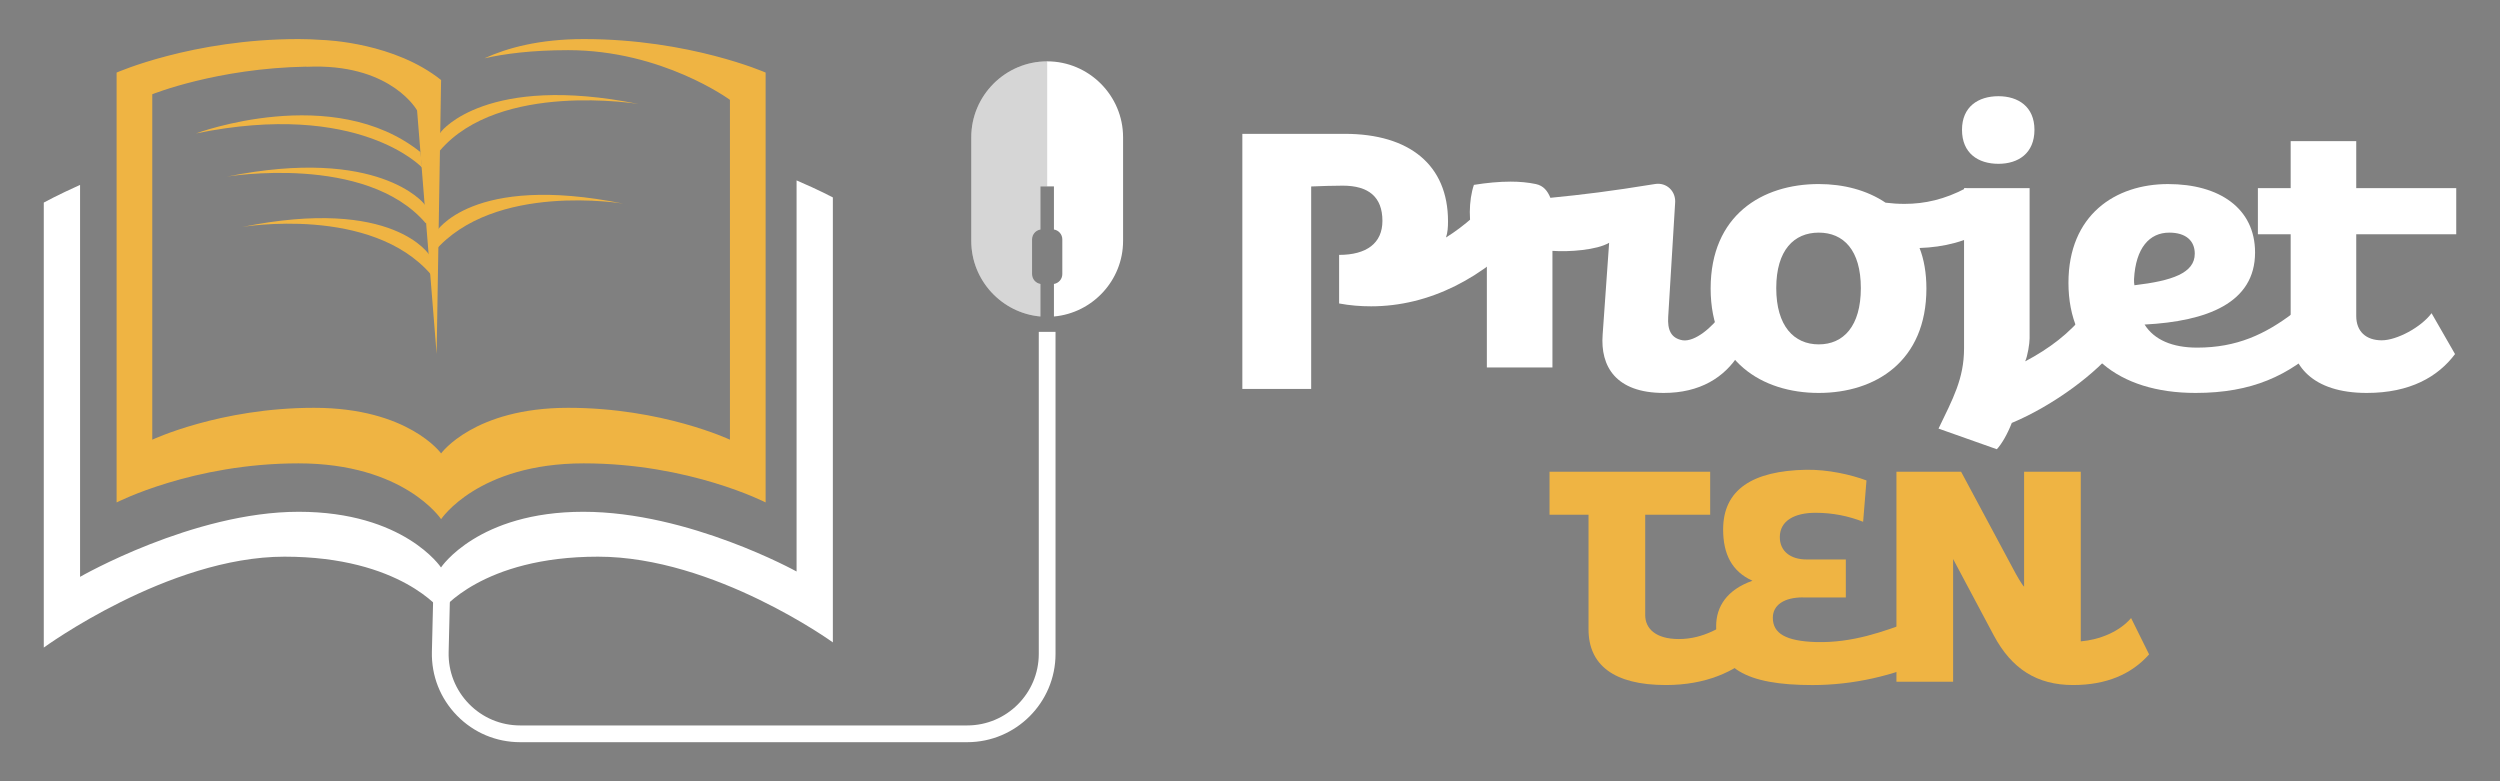
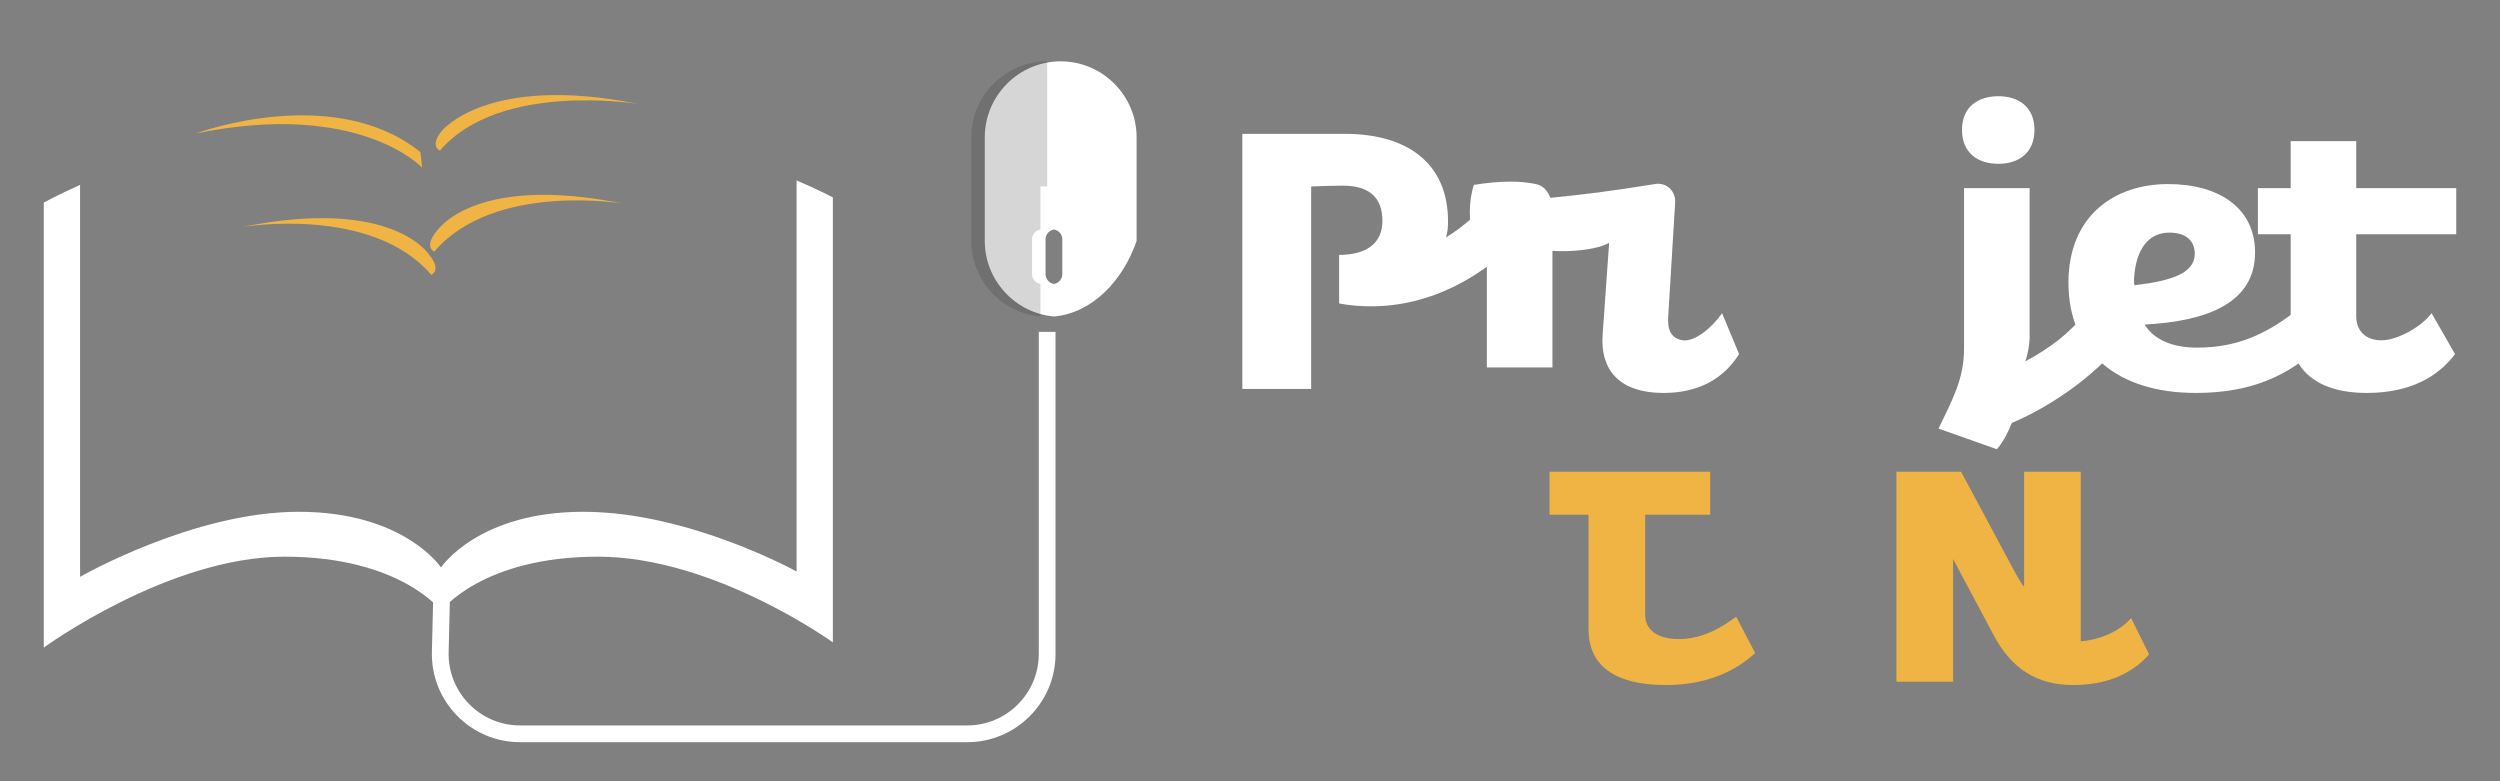
<svg xmlns="http://www.w3.org/2000/svg" version="1.1" id="Calque_1" x="0px" y="0px" width="160px" height="50px" viewBox="0 0 160 50" enable-background="new 0 0 160 50" xml:space="preserve">
  <rect x="0" y="0" width="160" height="50" fill="#808080" stroke="none" />
  <g>
    <g>
      <g>
        <g>
          <path fill="#FFFFFF" d="M61.902,47.5H33.293c-1.536,0-2.973-0.605-4.045-1.703c-1.073-1.098-1.644-2.549-1.607-4.084      l0.102-4.244l1.071,0.025l-0.101,4.244c-0.03,1.244,0.433,2.42,1.302,3.311c0.869,0.889,2.033,1.379,3.278,1.379h28.608      c2.526,0,4.581-2.055,4.581-4.58V21.24h1.072v20.607C67.555,44.965,65.019,47.5,61.902,47.5z" />
        </g>
      </g>
      <g>
        <path fill="#FFFFFF" d="M50.981,11.546v25.03c0,0-6.893-3.822-13.648-3.822s-9.109,3.563-9.109,3.563s-2.355-3.563-9.111-3.563     S5.124,36.918,5.124,36.918V11.834c-1.443,0.646-2.322,1.131-2.322,1.131v28.48c0,0,7.965-5.818,15.405-5.818     s10.033,3.467,10.033,3.467s2.593-3.467,10.033-3.467c7.439,0,15.03,5.486,15.03,5.486V12.635     C53.303,12.635,52.427,12.165,50.981,11.546z" />
      </g>
-       <path fill="#FFFFFF" d="M67.452,20.256v-2.082c0.304-0.051,0.536-0.313,0.536-0.631v-2.225c0-0.318-0.232-0.58-0.536-0.63v-2.757    h-0.865v2.757c-0.304,0.05-0.536,0.312-0.536,0.63v2.225c0,0.318,0.232,0.58,0.536,0.631v2.082    c-2.472-0.221-4.426-2.311-4.426-4.837V8.784c0-2.673,2.187-4.858,4.858-4.858l0,0c2.672,0,4.858,2.186,4.858,4.858v6.635    C71.877,17.945,69.922,20.035,67.452,20.256z" />
+       <path fill="#FFFFFF" d="M67.452,20.256v-2.082c0.304-0.051,0.536-0.313,0.536-0.631v-2.225c0-0.318-0.232-0.58-0.536-0.63v-2.757    v2.757c-0.304,0.05-0.536,0.312-0.536,0.63v2.225c0,0.318,0.232,0.58,0.536,0.631v2.082    c-2.472-0.221-4.426-2.311-4.426-4.837V8.784c0-2.673,2.187-4.858,4.858-4.858l0,0c2.672,0,4.858,2.186,4.858,4.858v6.635    C71.877,17.945,69.922,20.035,67.452,20.256z" />
      <path opacity="0.2" fill="#333333" d="M67.019,3.926c-2.672,0-4.858,2.186-4.858,4.858v6.635c0,2.526,1.955,4.616,4.426,4.837    v-2.082c-0.304-0.051-0.536-0.313-0.536-0.631v-2.225c0-0.318,0.232-0.58,0.536-0.63v-2.757h0.433V3.926z" />
      <g>
-         <path fill="#EFB443" d="M27.145,13.045c0,0-2.893-3.708-12.629-1.74c0,0,8.903-1.494,12.729,2.979     C27.245,14.283,27.922,14.017,27.145,13.045z" />
        <path fill="#EFB443" d="M27.502,16.35c0,0-2.27-3.791-12.005-1.823c0,0,8.278-1.411,12.104,3.062     C27.602,17.588,28.28,17.322,27.502,16.35z" />
        <path fill="#EFB443" d="M28.254,8.4c0,0,2.893-3.708,12.628-1.74c0,0-8.902-1.494-12.728,2.979     C28.155,9.639,27.476,9.372,28.254,8.4z" />
        <path fill="#EFB443" d="M27.897,14.859c0,0,2.269-3.792,12.005-1.824c0,0-8.279-1.41-12.104,3.063     C27.797,16.098,27.119,15.831,27.897,14.859z" />
-         <path fill="#EFB443" d="M37.365,2.5c-2.855,0-4.924,0.572-6.364,1.233c1.264-0.288,3.014-0.523,5.36-0.523     c6.028,0,10.355,3.18,10.355,3.18v21.751c0,0-4.327-2.041-10.355-2.041s-8.13,2.918-8.13,2.918s-2.102-2.918-8.13-2.918     S9.745,28.141,9.745,28.141V6.033c0,0,4.123-1.668,9.877-1.768l-0.006,0.01c0.165-0.008,0.326-0.012,0.484-0.014     c0.008,0,0.016,0,0.023,0c5-0.049,6.57,2.805,6.57,2.805l1.251,15.588l0.286-17.533c-2.965-2.367-7.26-2.554-7.65-2.566     C20.111,2.52,19.618,2.5,19.098,2.5c-6.773,0-11.635,2.145-11.635,2.145v27.512c0,0,4.861-2.502,11.635-2.502     c6.772,0,9.133,3.572,9.133,3.572s2.361-3.572,9.134-3.572S49,32.156,49,32.156V4.645C49,4.645,44.137,2.5,37.365,2.5z" />
        <path fill="#EFB443" d="M12.537,8.541c0,0,8.78-3.28,14.372,1.195l0.108,0.993C27.017,10.729,22.987,6.396,12.537,8.541z" />
      </g>
    </g>
    <g>
      <g>
        <path fill="#FFFFFF" d="M92.673,14.163c0,0.389-0.025,0.726-0.129,1.036c1.165-0.726,2.306-1.735,3.342-2.953l2.021,2.332     c-2.902,3.238-6.452,5.026-10.157,5.026c-0.674,0-1.347-0.052-2.047-0.182v-3.109c1.762,0,2.772-0.751,2.772-2.176     c0-1.529-0.881-2.255-2.539-2.255c-0.389,0-1.632,0.026-2.021,0.052V24.89h-4.405V8.566h6.556     C90.212,8.566,92.673,10.562,92.673,14.163z" />
        <path fill="#FFFFFF" d="M96.686,11.624c0.569,0,1.114,0.052,1.607,0.155c0.492,0.104,0.75,0.44,0.932,0.881     c2.1-0.207,3.809-0.414,6.686-0.881c0.75-0.129,1.373,0.467,1.295,1.244l-0.441,7.254c-0.051,0.804,0.156,1.374,0.934,1.503     c0.777,0.104,1.891-0.829,2.514-1.735l1.088,2.616c-0.934,1.503-2.514,2.487-4.82,2.487c-3.082,0-4.066-1.71-3.912-3.73     l0.416-5.882c-0.777,0.467-2.566,0.596-3.629,0.519c0,1.503,0,5.959,0,7.462h-4.197v-8.239h-0.829     c-0.362-0.959-0.337-2.462,0-3.446C95.131,11.702,95.934,11.624,96.686,11.624z" />
-         <path fill="#FFFFFF" d="M116.4,11.779c1.58,0,3.082,0.389,4.275,1.192c0.414,0.052,0.803,0.077,1.217,0.077     c1.295,0,2.564-0.285,3.938-1.01l1.373,2.591c-1.295,0.829-2.797,1.191-4.352,1.243c0.285,0.726,0.439,1.606,0.439,2.591     c0,4.664-3.264,6.685-6.891,6.685s-6.918-2.021-6.918-6.685C109.482,13.774,112.773,11.779,116.4,11.779z M113.68,18.438     c0,2.436,1.141,3.602,2.721,3.602s2.693-1.166,2.693-3.602s-1.113-3.55-2.693-3.55S113.68,16.003,113.68,18.438z" />
        <path fill="#FFFFFF" d="M129.895,12.039v9.612c0,0.337-0.129,1.14-0.285,1.477c1.529-0.804,2.902-1.84,3.836-3.083l2.02,2.176     c-1.242,1.633-4.041,3.731-6.711,4.846c-0.283,0.725-0.646,1.347-0.957,1.684l-3.732-1.321c0.908-1.892,1.633-3.187,1.633-5.13     v-10.26H129.895z M127.9,6.157c1.27,0,2.305,0.674,2.305,2.15c0,1.503-1.035,2.177-2.305,2.177c-1.297,0-2.332-0.674-2.332-2.177     C125.568,6.831,126.604,6.157,127.9,6.157z" />
        <path fill="#FFFFFF" d="M132.381,18.102c0-4.353,3.006-6.322,6.373-6.322c3.291,0,5.57,1.555,5.57,4.379     c0,3.238-3.082,4.404-7.072,4.612c0.621,0.984,1.787,1.477,3.367,1.477c2.539,0,4.354-0.855,6.166-2.229l1.84,2.021     c-2.15,1.994-4.482,3.108-8.109,3.108C135.541,25.148,132.381,22.558,132.381,18.102z M140.465,16.236     c0-0.829-0.57-1.348-1.633-1.348c-1.27,0-2.15,0.984-2.254,2.979c0,0.155,0,0.285,0.025,0.389     C139.014,17.972,140.465,17.479,140.465,16.236z" />
        <path fill="#FFFFFF" d="M150.799,9.033v3.006h6.4v2.953h-6.4v5.233c0,0.985,0.623,1.555,1.633,1.555     c0.959,0,2.514-0.829,3.188-1.735l1.502,2.616c-1.088,1.451-2.875,2.487-5.648,2.487c-3.523,0-4.871-1.813-4.871-3.782v-6.374     h-2.098v-2.953h2.098V9.033H150.799z" />
      </g>
      <g>
        <path fill="#EFB443" d="M107.447,40.899c1.6,0,2.814-0.811,3.668-1.43l1.217,2.325c-1.301,1.195-3.158,2.048-5.717,2.048     c-3.35,0-4.949-1.301-4.949-3.562v-7.339H99.17V30.19h10.281v2.752h-4.158v6.421C105.293,40.238,105.975,40.899,107.447,40.899z" />
-         <path fill="#EFB443" d="M115.381,38.233c-1.195,0-1.92,0.49-1.92,1.301c0,1.024,0.854,1.493,2.752,1.558     c2.389,0.063,4.33-0.683,6.1-1.323l1.152,2.432c-2.262,1.046-4.863,1.643-7.467,1.643c-4.266,0-6.164-1.088-6.164-3.775     c0-1.237,0.682-2.325,2.324-2.901c-1.322-0.597-1.877-1.706-1.877-3.285c0-2.56,1.898-3.754,5.313-3.818     c1.43-0.021,2.879,0.32,3.861,0.683l-0.215,2.646c-0.916-0.362-1.939-0.576-3.049-0.576c-1.344,0-2.283,0.512-2.283,1.558     c0,0.917,0.703,1.429,1.707,1.429h2.518v2.433H115.381z" />
        <path fill="#EFB443" d="M125.51,30.19l3.35,6.251c0.213,0.405,0.533,0.96,0.682,1.109v-7.36h3.627v10.858     c1.215-0.106,2.475-0.619,3.221-1.493l1.152,2.325c-1.131,1.279-2.752,1.962-4.863,1.962c-2.305,0-3.926-1.023-5.078-3.178     l-2.602-4.886v7.851h-3.627V30.19H125.51z" />
      </g>
    </g>
  </g>
</svg>